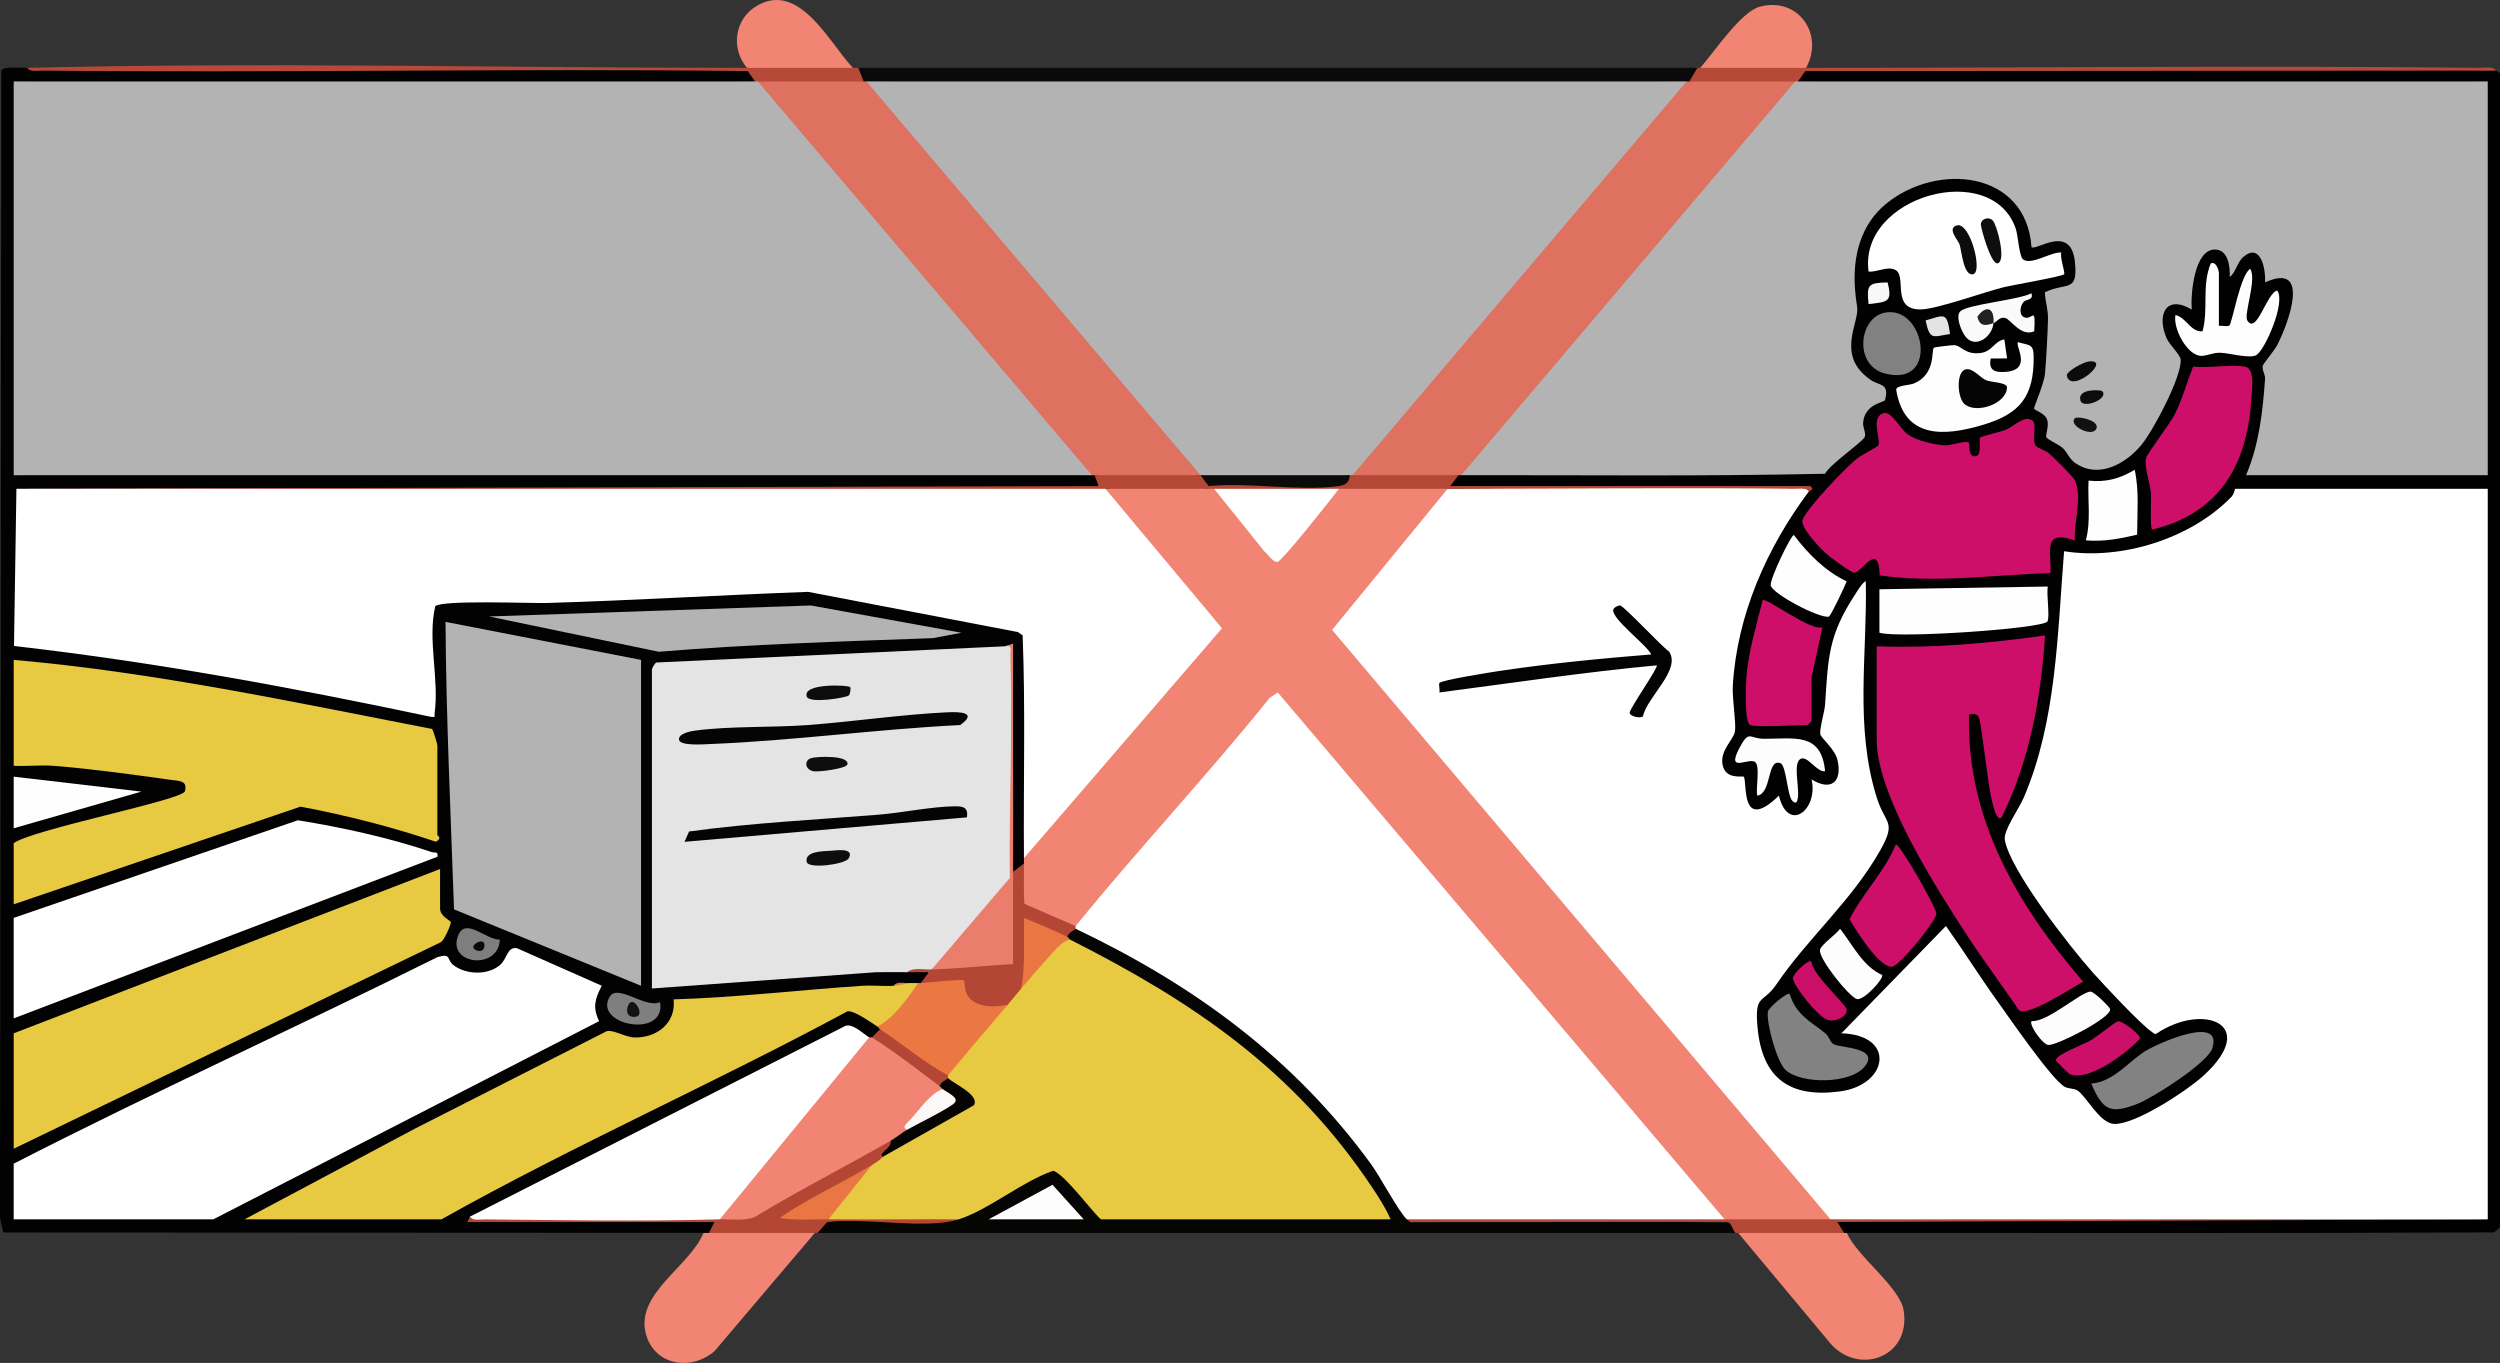
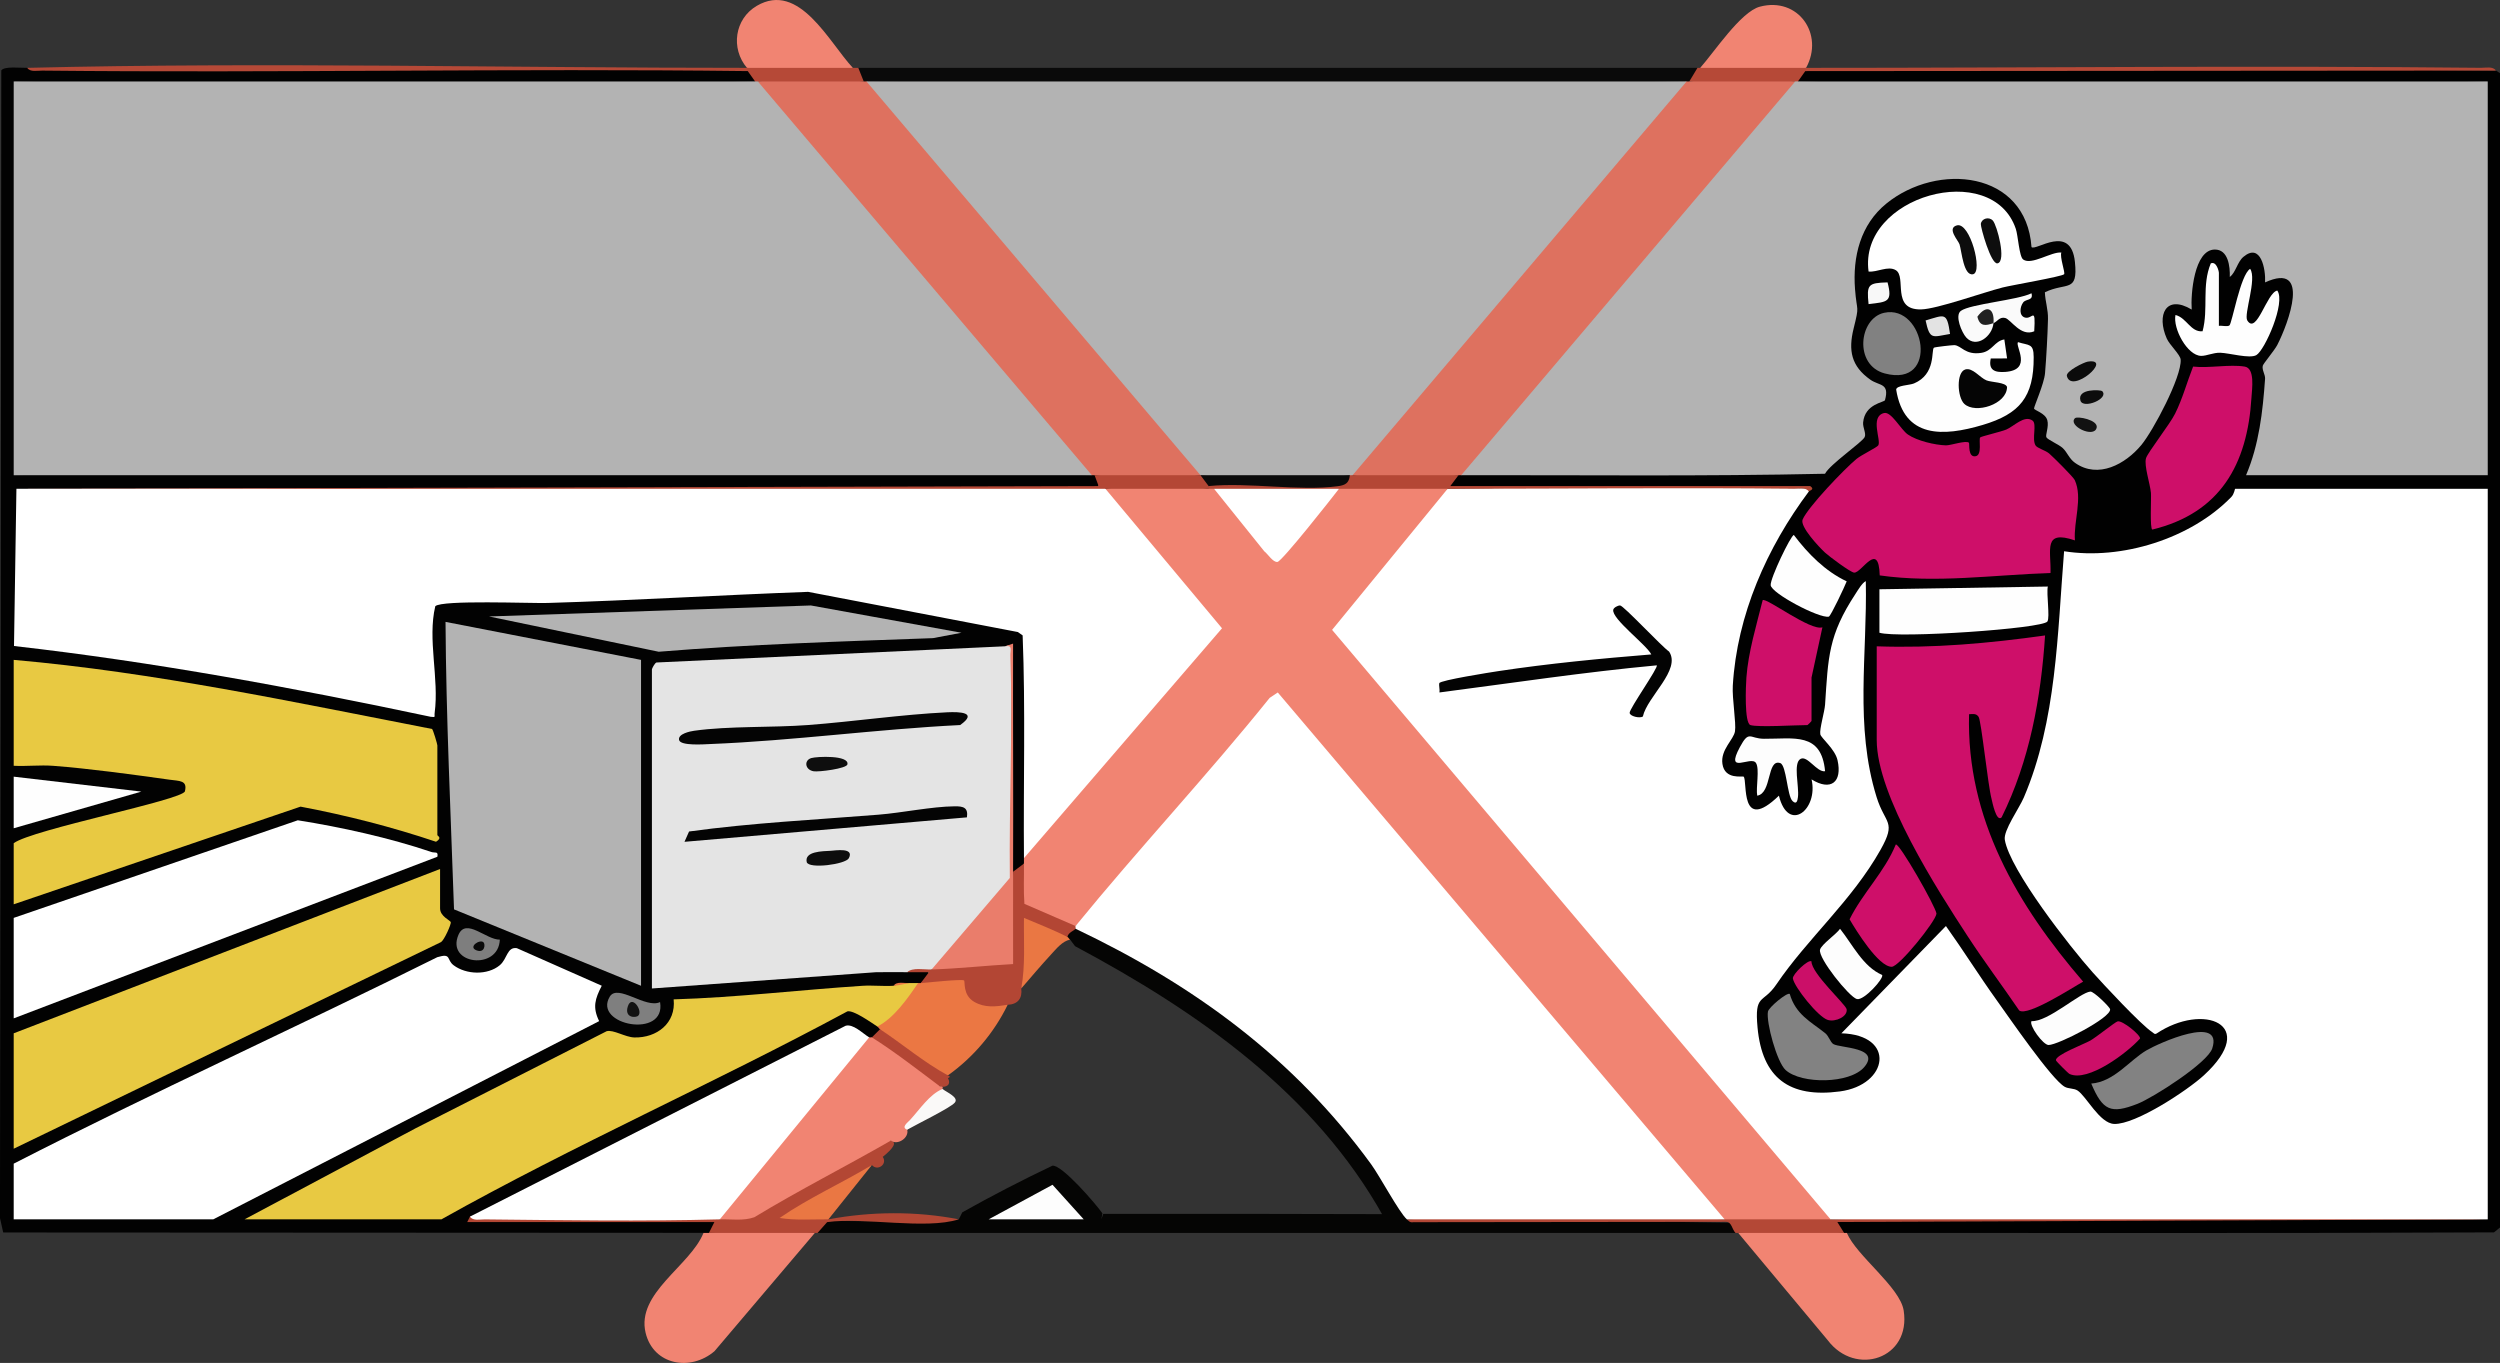
<svg xmlns="http://www.w3.org/2000/svg" id="Layer_1" data-name="Layer 1" viewBox="0 0 1841.11 1003.72">
  <rect x="0" y="0" width="1841.11" height="1003.72" fill="#333333" stroke="none" />
  <defs>
    <style>
      .cls-1 {
        fill: #111;
      }

      .cls-2 {
        fill: #050505;
      }

      .cls-3 {
        fill: #010101;
      }

      .cls-4 {
        fill: #ce0f69;
      }

      .cls-5 {
        fill: #faf9f8;
      }

      .cls-6 {
        fill: #b64937;
      }

      .cls-7 {
        fill: #e3e3e3;
      }

      .cls-8 {
        fill: #828282;
      }

      .cls-9 {
        fill: #cc0f68;
      }

      .cls-10 {
        fill: #030303;
      }

      .cls-11 {
        fill: #ea7743;
      }

      .cls-12 {
        fill: #e4e4e4;
      }

      .cls-13 {
        fill: #f18472;
      }

      .cls-14 {
        fill: #0d0d0d;
      }

      .cls-15 {
        fill: #212121;
      }

      .cls-16 {
        fill: #b34634;
      }

      .cls-17 {
        fill: #020202;
      }

      .cls-18 {
        fill: #0b0b0b;
      }

      .cls-19 {
        fill: #fff;
      }

      .cls-20 {
        fill: #121212;
      }

      .cls-21 {
        fill: #ea7d6b;
      }

      .cls-22 {
        fill: #040404;
      }

      .cls-23 {
        fill: #fafafa;
      }

      .cls-24 {
        fill: #b44735;
      }

      .cls-25 {
        fill: #818181;
      }

      .cls-26 {
        fill: #f8f8f8;
      }

      .cls-27 {
        fill: #7e7e7e;
      }

      .cls-28 {
        fill: #b44836;
      }

      .cls-29 {
        fill: #fefefe;
      }

      .cls-30 {
        fill: #0c0c0c;
      }

      .cls-31 {
        fill: #b34734;
      }

      .cls-32 {
        fill: #050504;
      }

      .cls-33 {
        fill: #b3b3b3;
      }

      .cls-34 {
        fill: #7f7f7f;
      }

      .cls-35 {
        fill: #0a0a0a;
      }

      .cls-36 {
        fill: #eb7743;
      }

      .cls-37 {
        fill: #050403;
      }

      .cls-38 {
        fill: #e8c942;
      }

      .cls-39 {
        fill: #de715f;
      }

      .cls-40 {
        fill: #090909;
      }

      .cls-41 {
        fill: #cb0f68;
      }

      .cls-42 {
        fill: #0e0e0e;
      }

      .cls-43 {
        fill: #fdfdfd;
      }
    </style>
  </defs>
  <path class="cls-3" d="M1838.09,51.97l3.02,1.89v850.12s-4.42,3.59-4.42,3.59c-158.8.79-317.77.33-476.6.4-.37,1.78-1.05,1.71-2,0-5.61-.86-11.49-5.81-5.2-9.01l479.2-.99-4-1.91V362.46l4-2.49-1.37,4h-182.22l-2.41-4c4.21.77,3.81,3.04,1.84,6.29-8.16,13.43-36.09,28.4-50.91,34.2-21.99,8.61-52.95,15.37-74.73,7.74-.68,71.05-7.09,145.49-41.84,208.17-2.6,23.92,81.89,121.38,106.93,140.52,12.76-9.75,47.8-17.82,55.48,1.1,9.95,24.52-39.81,55.07-57.7,64.23-30.14,15.43-37,10.93-56.64-15.28l-10.52-3.47c-31.5-35.34-59.89-73.84-85.17-115.52l-67.57,69.35c29.56,5.56,29.98,38.74,1.27,47.79-52.3,16.49-87.79-20.84-72.72-71.03,30.33-34.97,61.64-71.2,87.64-110.23,3.13-4.7,6.87-12.3,4.65-17.72-15.03-27.84-17.31-61.29-17.73-92.78l1.47-73.82c-18.15,24.34-20.81,52.71-22.05,81.96l-3.35,17.61c14.36,13.1,23.89,45.88-5.4,41.69-.26,19.76-19.75,34.55-30.78,12.5-18.07,14.76-27.27,2.88-27.14-16.23-23.85-4.97-18.13-22.81-7.3-39.27-7.49-60.66,14.57-122.12,50.45-171.89.74-1.02,2-1.69,3.35-2.37s2.91-1.16,4.46-1.54l-1.47-2.7c-87.81-.6-175.62-.71-263.43-.31-4.78-5.19,1.99-7.84,6.9-8.99.37-1.78,1.05-1.71,2,0,11.06-2.2,22.22-3.53,33.49-3.99l233.24-.46c7.35-9.08,16.29-17.45,26.81-25.11-4.86-14.41,2.83-23.46,15.24-29.09l-.11-3.64c-28.48-10.42-28.41-34.19-20.94-59.45-27.37-90.54,111.11-147.4,135.81-51.02,35.19-18.08,48.2,38.31,11.37,40.24,1.53,26.65,2.69,56.3-8.25,81.87,9.47,4.34,10.4,11.74,8.49,21.08l10.53,6.62c35.24,47.35,74.47-30.36,80.24-61.77-14.79-14.18-23.44-49.89,7.95-43.88-1.34-21.04,13.95-61.42,35.59-30.29,11.45-16.58,25.09-8.15,26.29,9.53,39.77-3,12.66,53.77-1.69,69.81,4.24,24.11-2.72,51.76-10.07,75.28l-6,4.26,3.74-4h171.84l2.42,4-4-1.39V62.42l4-2.45c-169.32,4.94-338.68,4.99-508,0-4.24-4-.31-8.17,4.62-8.8,169.87-1.06,339.66-.79,509.38.8Z" />
  <path class="cls-17" d="M20.09,49.97c1.63.75,3.42,1.07,5.34,1.07,173.47-.78,350.55-1.42,525.66.13,4.94.04,8.93,4.46,5,8.8-181.99,4.99-364.01,4.94-546,0l4,1.39v286.16l-4,2.45c264.65-5.56,529.35-5.41,794,0,.37-1.78,1.05-1.71,2,0,5.23.63,7.67,4.18,5.23,9.01l-799.23.99,3.97,1.89-1.7,110.31c101.28,13.06,201.95,29.8,302.02,50.21-1.92-26.39-1.6-52.31.98-77.78l3.24-2.65c89.06-3.02,180.62-6.37,274.69-10.06l155.58,29.85c1.68.76,5.57,3.62,5.66,4.88.69,9.53,1.14,18.93,1.36,28.47,1,42.52.85,85.37-1.21,127.74l-2.6,9.11c3.83,1.13,3.82,2.87,0,4-1.36,7.31-4.03,9.31-8,6-1.07-48.97-1.36-97.97-.86-147,1.18-12.57.35-20.77-5.14-19l-1.21,4.06c-87.21,3.55-173.47,7.86-258.79,12.94l4,1.39v231.16l-4,2.45c.05-1.59.46-4.02,1.56-4.12,59.85-5.8,121.88-10.01,181.86-10.59l4.58,2.71c14.42-4.12,27.51,1.55,10,8-.67,1.73-1.33,1.73-2,0-3.07,3.23-5.07,3.23-6,0-4.2-.1-8.2.57-12,2-5.22,4.28-12.8,5.62-22.76,4.01l-135.09,10.05c-2.54,27.59-30.19,32.81-52.52,23.22-84.7,42.53-168.84,86.25-252.42,131.15l-15.21,3.57,15.08-4h127.52l2.4,4,8.84-7.97c94.69-52.09,191.93-100.79,288.89-148.89,4.35-2.16,26.06,7.83,23.27,14.86,3.35-1.35,3.92-1.06,2,2,3.51,4.76-1.04,8.99-6,6-.56,1.72-1.23,1.69-2,0-2.94,2.61-7.14,1.33-12.61-3.84l-3.74-.89-265.25,134.92c-3.63,1.37-8.7,2.82-12.4,1.81l1.77,2.76c59.28.79,119.82.91,179.1.27,4.84,3.99.31,8.35-4.87,8.96-1.13,3.83-2.87,3.83-4,0l-515.72-.28-2.38-10.63L.96,51.84c2.28-3.25,14.38-1.76,19.13-1.87Z" />
  <path class="cls-32" d="M1036.09,897.97c80.74.34,161.53,1.19,242.36,2.56,1.91,2.88,2.51,4.74-.36,7.44-225.3.07-450.7.06-676,0-4.07-5.14,1.44-8.01,6.56-8.98,32.56.7,65.04.36,97.44-1.02l2.58-5.15c21.77-12.21,43.9-23.66,66.38-34.35,7.01-.88,32.08,28.3,36.82,35.08l-.78,4.42,1.38-4c69.27-.1,138.56-.04,207.86.18l3.75,3.82-5.07-1.7c-50.52-90.9-136.92-151.2-227.28-199.45l-3.65-4.85c-2.8.66-3.47,0-2-2-5.23-4.59.91-9.94,6-6,2.22-.08,4.43-.07,6.6.21s4.18.6,5.99,1.45c95.8,44.83,181.07,118.27,232.65,207.8l-1.24,4.54Z" />
  <path class="cls-13" d="M522.09,907.97c25.96-3.93,52.04-3.94,78,0l-73.9,87.1c-17.6,15.1-44.95,10.33-50.72-13.46-7.1-29.32,32.77-49.23,42.62-73.63,1.33,0,2.67,0,4,0Z" />
  <path class="cls-13" d="M1358.09,907.97c.67,0,1.33,0,2,0,7.28,17.05,39.13,39.86,41.86,57.12,5.61,35.47-35.43,49.04-55.91,21.93l-65.95-79.05c25.96-3.94,52.04-3.93,78,0Z" />
  <path class="cls-35" d="M1250.09,49.97c5.94,3.58-.53,9.18-6,10-.37,1.78-1.05,1.71-2,0-201.32,3.89-402.68,3.9-604,0-.37,1.78-1.05,1.71-2,0-5.67-.54-9.09-5.98-4-10,205.96-.05,412.04,0,618,0Z" />
  <path class="cls-13" d="M628.09,49.97c-25.96,3.94-52.04,3.93-78,0-12.1-14.27-9.16-36.09,7.3-45.7,31.34-18.31,53.22,27.13,70.7,45.7Z" />
  <path class="cls-13" d="M1330.09,49.97c-25.96,3.93-52.04,3.93-78,0,10.05-11.2,29.83-41.31,43.94-45.05,28.27-7.5,47.61,20.32,34.06,45.05Z" />
  <path class="cls-31" d="M656.09,839.97c4.42,1.21,2.42,5.21-6,12,3.73,5.37-3.85,10.86-8,6-16.92,14.05-35.6,26.05-56.04,36,9.96-1.45,17.97-.12,24.04,4,31.57-5.85,64.47-6.12,96,0-24.61,7.82-69.69-1.74-96.94,2.05l-7.06,7.95c-.67,0-1.33,0-2,0-25.97,0-52.03,0-78,0l4-7.98-181.99-.03,1.99-3.99c52.26-2.36,109.54-2.06,163.78-1.54,6.88.06,13.61,1.79,20.22,3.54,6.89-3.33,14.81-5.04,23.74-5.14,30.69-18.64,62.12-35.77,94.29-51.38l7.97-1.48Z" />
  <path class="cls-28" d="M1270.09,897.97c0-1.55.38-3.94,1.35-4,14.02-.81,56.55-2.43,67.95,0,3.39.72,5.75,2.03,8.7,4,161.32-3.93,322.68-3.93,484,0l-478.99,1.99,4.99,8.01c-25.97.01-52.03,0-78,0-.67,0-1.33,0-2,0-2.65-2.76-2.82-8.21-6.94-8.16l-230.27.27c-2.6.43-3.28-.78-4.79-2.12,77.98-3.93,156.02-3.93,234,0Z" />
  <path class="cls-6" d="M550.09,49.97c25.97,0,52.03,0,78,0,1.33,0,2.67,0,4,0l4,10c-25.96,3.94-52.04,3.93-78,0-.37,1.78-1.05,1.71-2,0l-5.4-7.61c-173.11-2.12-346.47,1.47-519.63-.36-3.38-.04-8.9,1.28-10.97-2.03,175.32-4.34,354.27.06,530,0Z" />
  <path class="cls-6" d="M1330.09,49.97c165.59,0,331.44-1.78,497.03-.03,3.38.04,8.9-1.28,10.97,2.03l-508.6.39-5.4,7.61c-.37,1.78-1.05,1.71-2,0-25.96,3.93-52.04,3.94-78,0l6-10h2c25.97,0,52.03,0,78,0Z" />
  <path class="cls-19" d="M1332.09,361.97c-30.79,41.17-52.92,90.85-55.98,143.02-.56,9.51,2.58,27.41,1.62,33.57s-10.77,13.55-9.26,23.99c1.72,11.95,14.9,8.71,15.62,9.42,3.05,2.98-3.23,42.21,25.98,14,6.85,27.92,29.19,10.34,24.04-12,14.17,8.84,22.77,2.09,19.13-14.13-1.84-8.21-12.14-16.31-12.68-19.09-.73-3.81,3.14-16.47,3.5-21.81,2.36-35.1,2.31-50.97,22.41-81.59,1.82-2.78,4.8-8,7.59-9.38,1.18,53.78-8.33,106.67,7.95,159.06,6.27,20.18,14.87,17.47,2.91,38.77-21.05,37.48-53.66,65.14-76.77,99.23-9.84,14.51-16.16,6.38-13.82,31.69,3.43,37.18,23.44,51.98,60.58,47.07,35.91-4.74,41.54-41.6,1.18-42.82l76.97-79c12.82,17.94,24.52,36.71,37.39,54.62,8.74,12.16,40.51,58.53,50.18,63.82,2.72,1.49,6.69.99,9.33,2.67,6.43,4.08,16.29,24.27,27.02,24.64,15.77.54,54.02-24.75,66.04-35.8,41.23-37.9-.56-53.73-34.86-30.77-1.49.82-2.08-.32-3.1-.99-8.32-5.42-35.94-35.13-44.01-44.16-16.38-18.34-60.94-75.26-64.62-97.55-1.13-6.85,10.54-23.04,14-31.13,24.19-56.54,24.75-120.9,29.66-181.36,42.27,6.73,93.35-9.27,123.13-39.94,2.27-2.34,2.53-6.04,2.87-6.04h186v538h-484l-7.86-3.11-361.61-427.78c-1.45-2.43-.96-4.83.47-7.18l79.46-97.03,7.55-2.9c88.37-1.33,181.03-2.51,266.37-.25l-.37,2.25Z" />
  <path class="cls-33" d="M1324.09,59.97c169.3.05,338.7-.03,508,0v290h-178c9.57-22.46,12.3-46.76,14.01-71,.22-3.14-2.4-6.35-1.7-9.6.34-1.55,8.65-11.33,10.72-15.37,8.21-15.99,25.1-61.61-9.01-46.03.55-9.79-3.14-29.48-15.9-18.86-4.6,3.83-5.66,11.61-10.1,14.85.27-7.6-1.09-20.24-11.03-20.19-15.26.08-17.83,33.09-17.01,44.2-19.06-11.41-26.06,3.99-18.35,21.37,2.11,4.76,10.02,11.94,10.23,15.49.78,12.75-20.26,52.43-29.03,62.96-11.63,13.97-31.7,25.11-48.75,13.09-4.39-3.09-5.66-7.69-9.09-10.92-2.76-2.6-10.98-6.06-12.02-7.91-.9-1.6,2.02-7.89.66-12.66-1.49-5.23-9.68-7.21-9.76-8.57s7.44-18.24,8.09-25.91c.96-11.24,1.92-28.79,2.18-39.95.17-7.01-2.03-12.91-2.29-19.72,15.95-7.69,24.51.71,22.13-22.31-2.96-28.64-28.88-7.74-31.98-10.98-4-56.34-69.38-62.6-106.97-31.97-18.97,15.46-24.83,38.98-23,62.93,1.36,17.86,3.45,10.94-1.03,29.03-3.99,16.11-1.81,27.69,12.31,37.67,6.63,4.69,14.29,2.28,10.79,15.07-.47,1.7-14.85,2.63-16.1,16.45-.34,3.74,2.45,8.13,1.11,10.8-1.97,3.93-25.59,20.02-29.16,26.96-89.27,1.98-178.68.93-267.96,1.04-1.21-1-2.77-2.9-2.14-3.66,72.59-87.6,148.38-176.72,223.3-263.24,6.85-10.75,15.13-18.46,24.85-23.11.67,0,1.33,0,2,0Z" />
  <path class="cls-39" d="M1322.09,59.97l-246,290c-.67,0-1.33,0-2,0-25.97,4.98-52.02,4.94-78,0l-2.14-3.66s80.1-94.43,240.31-283.29l7.84-3.05c.67,0,1.33,0,2,0,25.97,0,52.03,0,78,0Z" />
  <path class="cls-4" d="M1382.09,475.97c41.6,1.52,82.89-2.22,123.99-8-3.03,46.15-11.4,92.39-32.02,133.99-3.95,3.77-6.84-11.49-7.39-13.58-2.76-10.52-7.52-57.42-9.54-60.45-1.83-2.74-4.21-2.02-7.03-1.96-2.09,76.99,35.66,140.79,84.02,196.97-7.63,4.16-40.88,25.9-47.08,21.23-12.42-18.24-25.7-35.9-37.77-54.38-22.62-34.61-67.17-103.98-67.17-144.83v-69Z" />
  <path class="cls-4" d="M1450.02,326.04c.56.58-.98,11.18,5.04,9.92,4.88-1.02,2-12.33,3.22-13.8.64-.77,15.3-4.18,19.19-5.8,5.67-2.37,13.42-11.02,19.42-6.58,3.35,2.48-.72,13.54,2.16,18.23,1.3,2.11,7.26,3.58,10.04,5.96,2.97,2.55,17.82,17.31,18.85,19.57,6.05,13.23-1,30.55.13,44.43-23.62-8.02-17.52,6.8-17.98,24.02-41.77,1.34-84.3,7.67-125.77,1.76-.79-26.15-13.42-1.52-18.89-2.05-2.76-.26-18.38-11.96-21.36-14.7-4.35-4-18.77-19.3-16.54-24.42,4.14-9.46,30.76-37.21,39.6-44.55,3.51-2.92,15.07-8.47,16.09-10.04,2.38-3.69-6.36-21.1,4.21-23.8,5.43-1.39,12.18,12.01,17.64,15.81,6.63,4.61,20,7.77,28.02,7.97,3.51.09,14.94-3.95,16.92-1.91Z" />
  <path class="cls-19" d="M1518.08,185.96c-1.35,3.34,3.02,14.88,2.02,16-1.55,1.72-38.64,8.07-45.27,9.75-14.13,3.58-48.21,15.86-59.98,16.15-22.46.55-10.45-23.97-18.73-28.91-5.74-3.43-13.69,1.71-20.02,1.02-7.52-55.68,91.03-82.96,108.43-31.44,1.7,5.03,2.47,20.46,5.43,22.58,6.19,4.42,20.66-5.85,28.12-5.14Z" />
  <path class="cls-4" d="M1653.09,269.97c7.73,1.26,5.39,16.37,4.98,22.98-3.02,49.08-22.96,84.82-72.96,97.04-2.01-.15-.72-23.24-1.06-26.99-.61-6.76-5.2-20.06-3.63-25.56,1.15-4.05,17.52-24.96,21.39-32.75,5.6-11.28,8.71-23.09,13.28-34.72,11.67,1.33,26.88-1.82,38,0Z" />
  <path class="cls-4" d="M1289.09,533.97c-4.58-1.41-3.4-29.18-2.97-34.97,1.39-18.9,7.44-38.71,12-57.02,2.74-2.01,35.31,22.93,43.98,20.01l-8.01,36.99v32c0,.21-2.79,3-3,3-8.65,0-36.29,1.76-42,0Z" />
  <path class="cls-29" d="M1384.09,433.97l124.01-2.01c-1.13,5.34,1.68,22.56-.29,25.72-3.29,5.28-109.91,12.56-123.72,8.29v-32Z" />
  <path class="cls-29" d="M1476.08,249.97l2.02,13.99-12.01.02c-1.86,8.45,2.7,10.51,10.75,9.91,20.26-1.5,7.01-19.07,9.28-21.92,8.17,2.56,11.52.73,11.57,10.98.16,29.45-10.3,41.9-37.6,50.01-28.86,8.57-57.86,10.16-63.67-26.06.28-3.14,9.82-3.13,13.12-4.52,16.33-6.87,12.58-24.41,14.66-26.31.56-.51,13.81-1.96,15.03-1.9,5.19.24,7.94,7.46,19.73,5.72,8.4-1.24,9.74-8.72,17.13-9.92Z" />
  <path class="cls-4" d="M1396.11,621.97c2.35-1.83,29.55,45.91,30,50.88-.56,5.72-27.54,39.16-32.98,39.14-9.78-.04-26.25-26.8-31.01-34.97,9.57-19.32,25.95-35.16,34-55.05Z" />
  <path class="cls-8" d="M1318.05,731.98c4.38,15.12,15.28,20.31,26.12,28.9,2.64,2.09,3.77,6.68,5.98,8.02,4.94,2.99,35.19,2.32,22.78,16.92-10.58,12.46-46.29,12.71-57.92,2.21-6.42-5.79-14.42-35.06-13.03-43.02.55-3.16,14.14-14.41,16.06-13.04Z" />
  <path class="cls-8" d="M1540.09,797.99c16.69-1.21,28.16-17.09,40.6-24.42,9.25-5.45,56.64-26.68,48.52-1.49-3.45,10.7-43.54,36.33-55.15,40.86-19.55,7.63-25.52,4.99-33.97-14.95Z" />
  <path class="cls-29" d="M1634.09,239.97c2.26-.35,6.14.8,7.72-.28,1.97-1.34,8.06-37.35,15.29-41.71,5.18,7.39-4.87,33.61-2.09,38.02,6.91,11,14.34-20.62,22.09-22.02,6.36,8.79-9.18,43.92-15.43,47.54-4.9,2.83-19.98-1.56-26.58-1.74-5.26-.15-10.05,2.39-14.1,2.3-10.2-.23-20.86-20.12-18.88-30.11,8.27,2.04,11.21,12.86,19.96,11.99,4.46-16.53-.75-33.58,6.05-49.99,4.12-1.84,5.97,5.71,5.97,6.99v39Z" />
  <path class="cls-29" d="M1359.99,428.13c-1.43,3.72-11.76,25.7-13.18,26-6.97,1.45-42.22-17.12-42.8-23.16-.47-4.99,14.96-37.02,17.08-36.96,10.28,13.7,23.21,26.77,38.9,34.12Z" />
-   <path class="cls-29" d="M1573.89,393.77c-12.47,2.95-24.85,5.28-37.79,4.18,3.84-14.24,1.3-29.37,1.98-44,12.67,1.4,23.28-1.46,33.99-7.99,3.46,15.62,1.79,31.89,1.82,47.8Z" />
  <path class="cls-25" d="M1387.54,230.36c30-6.61,41.19,55.45.48,44.66-22.86-6.06-19.1-40.56-.48-44.66Z" />
  <path class="cls-24" d="M1074.09,349.97l-6,7.98h264.99c3.8,2.54-.42,3.26-.99,4.02-2.08-3.31-7.59-2-10.97-2.03-84.96-.89-170.08.04-255.03.03l-6.81,4h-70.84l-2.35-4c-30.63,3.93-61.37,3.93-92,0-.64,5.31-2.48,5.08-4,0-1.75-.57-1.72-1.24,0-2,1.28-2.11,3.05-3.55,5.39-4.22l75.61,1.4c8.85-.12,16.15-.37,23-5.18.37-1.78,1.05-1.71,2,0,25.97-.02,52.03.03,78,0Z" />
  <path class="cls-43" d="M1344.08,567.96c-6.01,1-12.9-11.71-18-9.11-5.78,2.96-.99,20.33-1.99,28.16-.36,2.79-1.02,5.74-3.97,2.95-4.03-3.81-4.44-26.42-9.05-27.98-10.04-3.39-6.04,22.22-16.97,23.99-1.09-5.85,1.89-19.71-.93-24.09-3.67-5.69-23.1,9.3-11.85-11.67,6.86-12.8,7.11-6.22,17.68-6.14,22.04.16,42.36-5.19,45.07,23.89Z" />
  <path class="cls-9" d="M1559.51,752.19c3.47-.93,17.07,10.14,16.51,12.63-9.22,10.41-38.33,32.36-51.89,26.11-1.09-.5-9.86-9.32-10.02-10.01-.88-3.87,20.63-11.94,25.32-14.61,4.38-2.49,18.17-13.61,20.07-14.12Z" />
  <path class="cls-43" d="M1386.08,718c1.64,2.31-13.44,19.1-18.59,17.75-5.65-1.49-28.73-30.25-27.14-36.37,1.01-3.87,11.97-11.34,14.74-15.38,9.28,11.69,16.9,27.89,30.99,34Z" />
  <path class="cls-43" d="M1496.1,751.99c11.95.81,35.54-20.99,43.34-21.75,2.43-.24,14.21,11.25,14.52,12.99,1.12,6.19-38.19,26.27-45.26,26.36-4.08.05-14.67-14.61-12.6-17.6Z" />
  <path class="cls-23" d="M1468.09,237.97c-.82,9.75-12.64,18.8-20.1,10.54-3.22-3.56-8.63-16.14-3.93-19.57,6.92-5.06,41.88-7.92,52.02-12.96,1.56,5.67-4,3.91-6.13,6.77-2.57,3.45-3.12,9.92,1.39,11.13,5.5,1.48,7.88-8.88,6.76,10.1-9.96,4.28-17.13-8.74-21.4-9.81s-5.91,2.88-8.6,3.8q-5.32-3.94,0,0Z" />
  <path class="cls-41" d="M1334.05,707.98c-.12,8.87,25.27,31.7,25.89,35.27.93,5.34-8.18,9.63-13.91,7.87-7.17-2.2-24.68-24.27-25.68-30.52-.47-2.95,11.24-14.31,13.7-12.62Z" />
  <path class="cls-26" d="M1390.08,207.96c3.85,14.73-.28,14.34-13.98,16-1.49-14.43-.45-15.6,13.98-16Z" />
  <path class="cls-7" d="M1436.1,245.95c-13.19,2.2-14.82,4.61-18.01-9.96,14.23-4.14,15.65-6.42,18.01,9.96Z" />
  <path class="cls-33" d="M556.09,59.97c.67,0,1.33,0,2,0l7.84,3.05c79.9,94.19,159.77,188.35,239.61,282.47l-1.45,4.48c-264.63.12-529.37-.09-794,0V59.97c181.97-.03,364.03.04,546,0Z" />
  <path class="cls-19" d="M814.09,359.97l8.19,3.56,79.21,94.78c2.18,2.43,2.06,5.32.59,8.06l-143.37,166.37-4.62-.77c-.49-54.6,1.17-109.62-.97-164.03l-3.52-2.48-154.46-29.59c-63.99,2.33-128.07,6.29-191.96,8.18-12.52.37-77.84-2.37-82.61,2.39-5.88,24.43,2.93,53.14-.47,78.57-.39,2.89,1.14,3.36-2.89,2.87-101.41-21.5-203.76-40.38-306.9-52.13l1.78-115.79,796.46-.99c1.72-4.93,3.73-3.54,5.54.99Z" />
  <path class="cls-13" d="M890.09,359.97h4l7.85,3.38c12.18,15.73,24.81,31.05,37.89,45.95,13.87-15.03,27.03-30.68,39.51-46.95l6.75-2.38h80l-85.08,103.9,367.08,434.1h-78l-7.85-3.07-321.99-379.62c-45.69,53.85-92.18,107.27-139.45,160.27l-8.71,6.41c-.51.79-1.07,1.48-1.8,1.83-2.95,1.42-37.97-13.96-38.97-16.35-3.04-7.26-2.45-25.31,2.77-31.47-.02-1.33.01-2.67,0-4l145.86-169.27-85.86-102.73c25.29-3.93,50.71-3.93,76,0Z" />
  <path class="cls-12" d="M740.09,475.97c2.96-.87,5.26-1.47,5.13,2.1l-.78,170.91c-15.14,21.1-31.67,41.39-49.58,60.88l-8.76,4.1-1.56,2.67c-3.89-3.33-11.3-1.84-16.44-.67-7.63-.12-15.33-.02-22.98.02l-165.02,11.98v-235c0-.55,2.05-4.67,3.37-5.07l256.63-11.93Z" />
  <path class="cls-19" d="M10.09,897.97v-41c102.91-52.75,208.44-100.46,311.97-152.06,10.74-3.21,6.51,1.84,12.06,5.99,9.2,6.88,24.85,7.46,33.89-.02,5.66-4.68,5.26-13.66,12.59-12.62l62.56,27.68c-4.93,9.69-6.96,15.77-1.92,26.07l-284.15,145.95H10.09Z" />
  <path class="cls-33" d="M472.09,485.97v240l-137.73-56.27c-2.42-70.55-5.82-141.16-6.26-211.72l143.99,27.99Z" />
  <path class="cls-38" d="M10.09,665.97v-45c13.59-10.13,124.5-31.83,126.09-38.23,2.04-8.19-4.02-7.51-11.33-8.54-26.89-3.77-58.99-8.19-85.78-10.22-9.54-.72-19.42.47-28.98-.02v-78c103.67,9.12,206.06,31.08,308.1,50.9.78.58,3.9,11.17,3.9,12.1v66c0,.75,3.94,1.87-.98,4.95-32.55-10.94-66.03-19.48-99.79-25.87L10.09,665.97Z" />
  <path class="cls-38" d="M676.09,723.97l1.59,4.79c-5.04,9.1-21.32,31.32-31.59,27.21-4.97-3.23-17.39-12.13-22.01-11.17-98.58,53.15-201.32,98.4-298.99,153.17h-145l125.96-67.04,140.69-71.49c4.83-1.39,13.76,4.43,20.44,4.59,16.51.39,30.77-10.53,28.92-28.05,46.44-1.38,92.7-6.98,139.01-9.99,7.62-.49,15.39.46,22.98-.02,3.82-1.42,7.82-2.08,12-2,1.99-.12,4.01.13,6,0Z" />
  <path class="cls-39" d="M636.09,59.97c.67,0,1.33,0,2,0l7.84,3.05c79.9,94.19,159.77,188.35,239.61,282.47l-1.45,4.48c-25.96,3.94-52.04,3.93-78,0-.67,0-1.33,0-2,0L558.09,59.97c25.97,0,52.03,0,78,0Z" />
  <path class="cls-38" d="M324.09,639.97v29c0,5.95,7.55,8.82,7.89,10.13.39,1.5-4.67,12.93-7.11,14.66L10.09,845.97v-85l314-121Z" />
  <path class="cls-19" d="M10.09,675.97l209.22-71.88c32.06,5.08,67.6,12.95,98.39,23.36,2.61.88,5.26-.8,4.4,3.5L10.09,749.97v-74Z" />
  <path class="cls-19" d="M640.09,763.97l1.92,3.97c-34.76,42.34-69.53,84.7-104.33,127.1l-7.59,2.94c-56.83,1.57-116.04.63-173.03.03-3.38-.04-8.89,1.28-10.97-2.03l276.62-140.54c5.51-1.66,12.45,5.48,17.38,8.54Z" />
  <path class="cls-13" d="M692.09,799.97c1.9-.56,2.57.1,2,2l-.44,4.64c-9.13,7.25-19.71,17.94-25.56,25.36,1.63,5.89-7.12,11.83-12,8-33.26,19.11-67.71,36.51-100.56,56.45-8.09,2.88-17.02,1.32-25.44,1.55l110-134c.48.3,1.52-.3,2,0,1.55-.22,3.09-.35,4.6-.22,8.75.77,41.15,26.21,45.4,36.22Z" />
  <path class="cls-33" d="M708.08,465.99l-21.01,3.96c-67.38,2.45-134.82,4.51-201.98,10.02l-124.99-25.98,237.07-8.1,110.91,20.1Z" />
  <path class="cls-36" d="M678.09,723.97c7.55-6.37,29.15-9.25,35.63-2.29.2,15.06,13.02,16.97,25.35,14.71l3.02,3.58c-10.06,20.69-25.28,38.63-44,52-6.7,1-13.16-1.44-19.37-7.33-10.63-6.58-25.46-15.99-30.63-26.67-.75-.49-1.29-1.54-2-2,12.19-6.05,22.48-20.85,30-32,.66-.04,1.34.05,2,0Z" />
  <path class="cls-24" d="M884.09,349.97c7.32,1.36,9.32,4.03,6,8v2c-25.3,0-50.7,0-76,0H12.09l796.99-1.99-2.99-8.01c25.97-.01,52.03.02,78,0Z" />
  <path class="cls-21" d="M740.09,475.97l5.99-1.99c-.17,55.96.26,112.03,0,167.99,1.02,4.51,1.97,9.03,2.63,13.59,1.87,12.81,4.2,51.14.04,56.24-3.36,4.11-53.7,7.54-62.67,2.17l57.59-67.41c-.6-54.44,2.23-109.26.41-163.68-.13-3.85,2.04-8.03-4-6.91Z" />
  <path class="cls-16" d="M754.09,635.97c.12,9.86-.42,19.84.33,29.68l37.67,16.32c1.73.66,1.73,1.33,0,2-1.22,1.53-5.39,2.73-6,6-8.88.42-17.92-2.12-27.12-7.63,1.15,16.56-1.14,31.77-6.88,45.63.96,7.32-2.6,11.69-10,12-8.57,1.37-16.81,2.45-24.76-2.24-8.44-4.99-6.47-14.81-7.33-15.67-1.21-1.21-27.03,1.56-31.91,1.91l6-7.98c-5.31-.1-10.68.06-16-.02,4.01-3.73,12.3-1.82,18-2,20.03-.64,40.02-2.89,60.01-3.99.05-22.64-.11-45.37-.01-68.01l8-6Z" />
  <polygon class="cls-29" points="10.09 571.97 104.11 582.97 10.09 609.97 10.09 571.97" />
  <path class="cls-34" d="M486.1,737.97c4.71,27.42-49.75,17.02-37.03-4.02,5.88-9.72,26.54,9.14,37.03,4.02Z" />
  <path class="cls-16" d="M698.09,791.97c1.73.67,1.73,1.34,0,2,2.75,4.93-1.46,7.37-6,6-15.89-11.91-33.3-25.47-50-36l6-6c16.77,11.07,32.29,24.38,50,34Z" />
  <path class="cls-27" d="M368.09,691.99c-.86,23.07-39.82,18.36-30.48-3.5,5.53-12.93,20.42,3.7,30.48,3.5Z" />
  <path class="cls-36" d="M670.09,723.97c-2.39.15-7.26,1.7-12,2,2.25-3.54,8.23-1.71,12-2Z" />
  <path class="cls-19" d="M1270.09,897.97h-234c-5.67-5.01-19.95-31.82-26.37-40.63-57.12-78.39-130.49-131.88-217.63-173.37.32-.41-.33-1.6,0-2,46.4-56.93,96.91-110.74,142.96-168.03l5.97-3.97,329.07,388Z" />
-   <path class="cls-38" d="M788.09,691.97c91.19,46.2,164.85,96.13,222.46,182.54,4.78,7.17,10.17,15.56,13.54,23.46h-213c-2.54,0-27.83-34.72-35.63-35.69-22.73,7.81-47.48,28.73-69.37,35.69-31.97-.15-64.03.21-96,0l-1.99-3.91c10.2-13.23,20.28-26.23,33.99-36.09,2.89-1.74,5.74-3.4,8-6,2.4-2.99,5.2-6.01,8.39-9.06l55.46-31.51c1.16-1.48-13.75-11.37-15.95-12.48l.1-4.95c.33-.38-.33-1.61,0-2,14.48-17.35,29.31-34.83,44-52,3.36-3.92,6.63-8.09,10-12,1.98-8.32,22.02-35.24,29.01-37.29,2.11-.62,4.96.28,6.99,1.29Z" />
  <polygon class="cls-43" points="798.09 897.97 728.09 897.97 775.12 872.52 798.09 897.97" />
  <path class="cls-11" d="M786.09,689.97c.73.36,1.31,1.65,2,2-5.68,1.05-10.31,6.9-14.05,10.95-7.36,7.98-14.85,16.81-21.95,25.05,3.16-17.14,1.73-34.62,2.01-51.99,10.59,4.43,21.74,8.89,31.99,13.99Z" />
  <path class="cls-33" d="M1242.09,59.97l-246,290c-.67,0-1.33,0-2,0-36.61,4.98-73.39,4.94-110,0L638.09,59.97c201.3-.04,402.7-.04,604,0Z" />
-   <path class="cls-37" d="M650.09,851.97c.07-.08-1.37-1.2-.79-2.01,2.4-3.35,6.9-5.25,6.79-9.99,4.06-2.34,8.16-5.79,12-8,7.79-8.56,18.01-15.71,30.64-21.43-3.93-2.43-5.48-5.28-4.64-8.57-.73-.57-1.26-1.44-2-2,.72-3.31,4.55-4.34,6-6,4.83,4.37,23.74,12.59,19.07,20.03l-67.07,37.97Z" />
  <path class="cls-11" d="M642.09,857.97l-32,40c-11.92-.08-24.2.88-35.99-.99,21.49-14.8,45.79-25.63,67.99-39.01Z" />
  <path class="cls-10" d="M1209.86,527.7c-2.41,1.49-9.58-.23-9.72-2.72-.17-3.1,21.57-33.79,19.95-34.99-53.52,4.99-106.92,13.06-160.01,19.97.38-2.13-.57-5.17-.1-6.86.6-2.13,37.9-8.01,43.4-8.84,37.23-5.63,75.32-9.28,112.71-12.31-3.51-7.13-29.4-26.28-28.01-32.94.31-1.47,3.17-3.12,5.03-3.12,2.48,0,30.73,30.36,36.08,33.96,9.03,13.44-16.14,33.19-19.33,47.86Z" />
  <path class="cls-18" d="M1537.53,266.32c19.28-2.92-12.13,24.44-15.4,10.56-.84-3.57,12.7-10.15,15.4-10.56Z" />
  <path class="cls-30" d="M1548.08,287.98c5.61,5.54-14.12,13.64-15.97,6.97-2.53-9.11,15.12-7.81,15.97-6.97Z" />
-   <path class="cls-1" d="M1528.1,307.98c1.73-1.7,17.23,1.26,15.98,6.96-1.8,8.2-21.61-1.45-15.98-6.96Z" />
+   <path class="cls-1" d="M1528.1,307.98c1.73-1.7,17.23,1.26,15.98,6.96-1.8,8.2-21.61-1.45-15.98-6.96" />
  <path class="cls-30" d="M1441.12,165.98c9.72-2.68,19.38,34.41,11.94,35.98-7.05,1.48-8.36-16.85-9.97-21.99-.88-2.83-9.59-11.89-1.97-13.99Z" />
  <path class="cls-42" d="M1467.62,162.46c3.09,3.36,10.22,30.1,3.44,31.49-4.87,1-12.57-26.82-12.29-29.02.5-4.02,5.96-5.62,8.85-2.47Z" />
  <path class="cls-2" d="M1446.6,297.44c-5.23-4.91-6.02-23.3.73-25.36,5.32-1.62,10.78,6.11,15.6,8.04,3.74,1.5,14.22,1.37,15.15,4.89-.16,12.86-23.38,20.03-31.48,12.42Z" />
  <path class="cls-19" d="M986.09,359.97c-5.19,6.77-41.81,53.27-45.28,53.85-3.27.54-7.2-5.95-9.75-7.83l-36.98-46.02c30.64,0,61.36,0,92,0Z" />
  <path class="cls-18" d="M994.09,349.97c-.58,6.01-3.56,7.38-8.91,8.1-28.61,3.81-65.56-3.03-95.09-.1l-6-8c36.63-.02,73.37.03,110,0Z" />
  <path class="cls-15" d="M1468.09,237.97c-5.87,2.01-10.12,2.62-11.86-4.74,6.63-9.21,12.79-6.28,11.86,4.74Z" />
  <path class="cls-22" d="M697.68,524.56c8.83-.42,22.85-.08,9.41,9.4-61.36,3.03-122.64,11.52-184.02,13.98-4.43.18-22,1.53-22.97-3.01s8.25-6.37,11.18-6.78c25.77-3.6,57.15-2.2,83.79-4.21,33.88-2.56,68.83-7.76,102.61-9.39Z" />
  <path class="cls-22" d="M712.08,601.94l-207.99,18.01,3.37-7.6c46.31-6.38,93.02-8.63,139.61-12.39,17.59-1.42,38.93-5.98,56.03-6.16,6.43-.07,10.04.94,8.98,8.15Z" />
  <path class="cls-14" d="M611.69,626.57c3.5-.2,17.65-2.64,13.45,5.43-2.38,4.57-29.39,8.1-31.02,2.94-1.87-8.07,11.65-8.04,17.58-8.38Z" />
-   <path class="cls-30" d="M626.09,505.99c.58.88.14,4.71-.88,6.09-1.26,1.69-29.34,6.38-31.09.87-3.21-10.09,30.97-8.47,31.98-6.96Z" />
  <path class="cls-42" d="M597.42,558.29c3.95-1.23,28.13-2.31,26.66,4.64-.65,3.1-21.23,5.73-24.94,5.07-6.37-1.14-7.16-8.02-1.72-9.71Z" />
  <path class="cls-5" d="M694.09,801.97c3.18,2.48,12.29,6.22,9.06,10.06s-28.39,16.11-35.06,19.94c-4.72-1.7.47-5.42,1.97-7.04,7.33-7.92,14.38-18.96,24.03-22.96Z" />
  <path class="cls-20" d="M470.08,747.96c-1.83,1.83-10.43,1.74-7.75-6.75,2.9-9.19,11.31,3.18,7.75,6.75Z" />
  <path class="cls-40" d="M356.08,693.98c1.5,1.51.93,8.09-4.97,5.97-6.89-2.48,2.34-8.61,4.97-5.97Z" />
</svg>